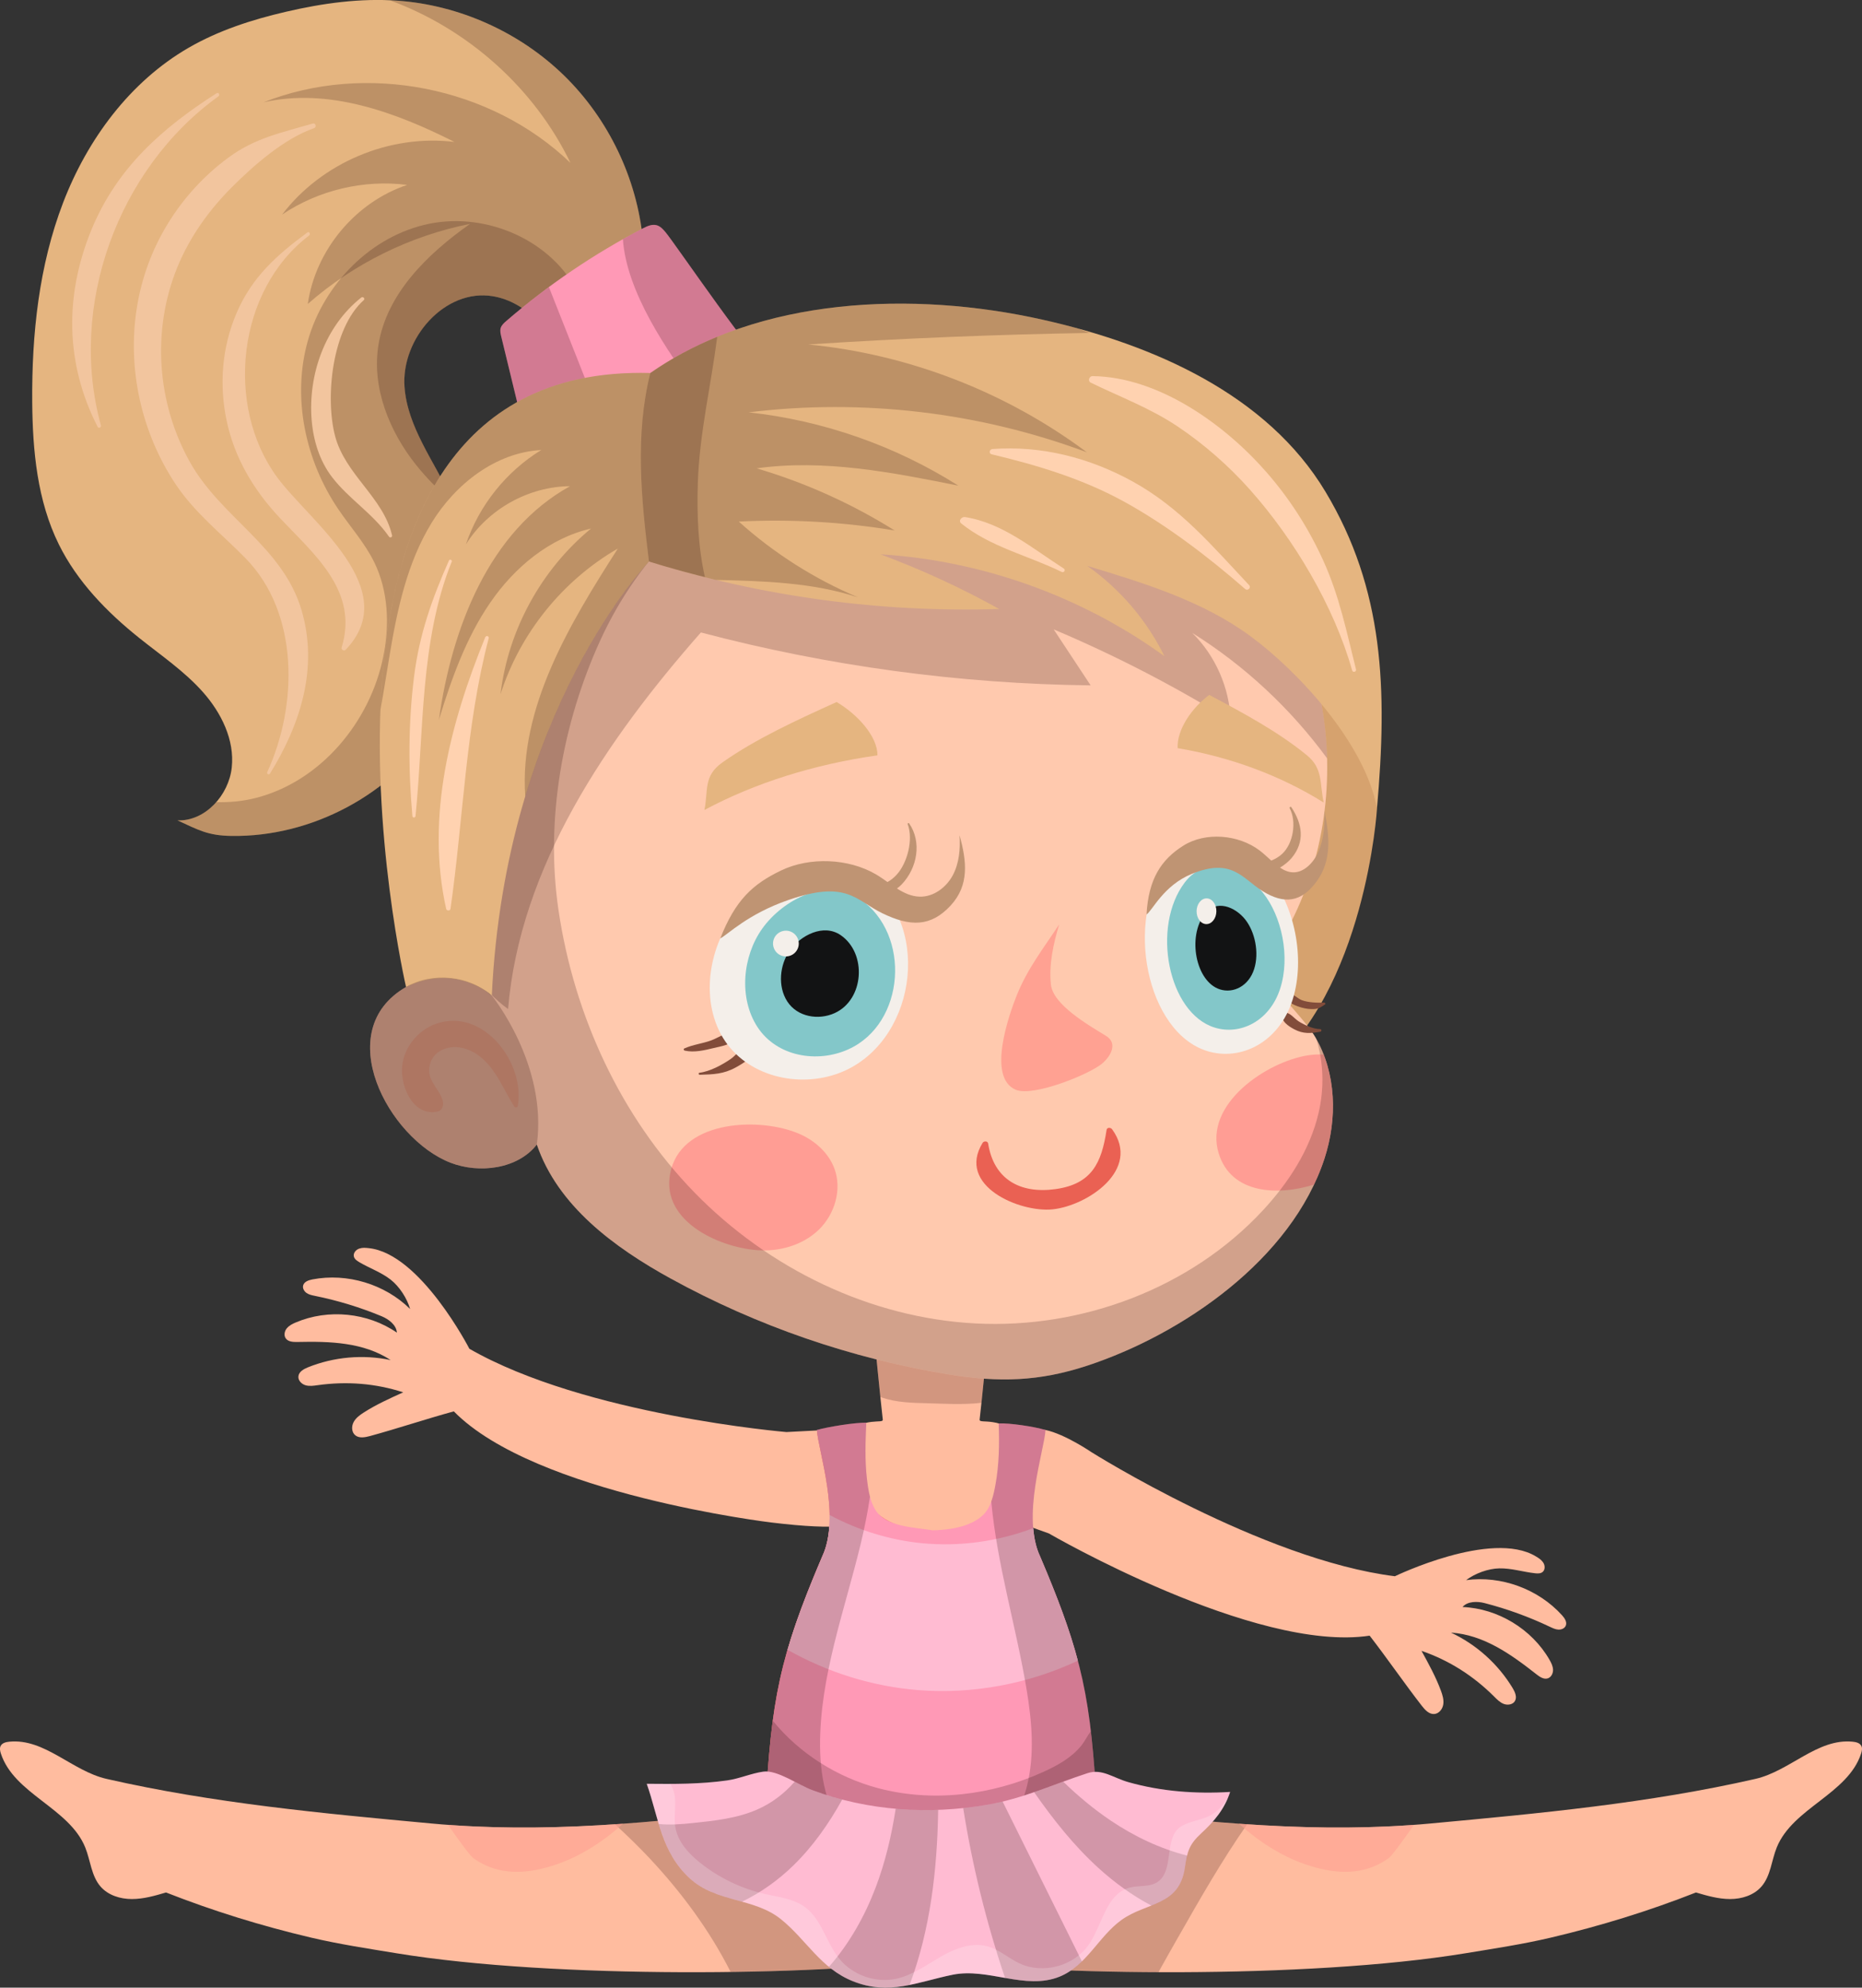
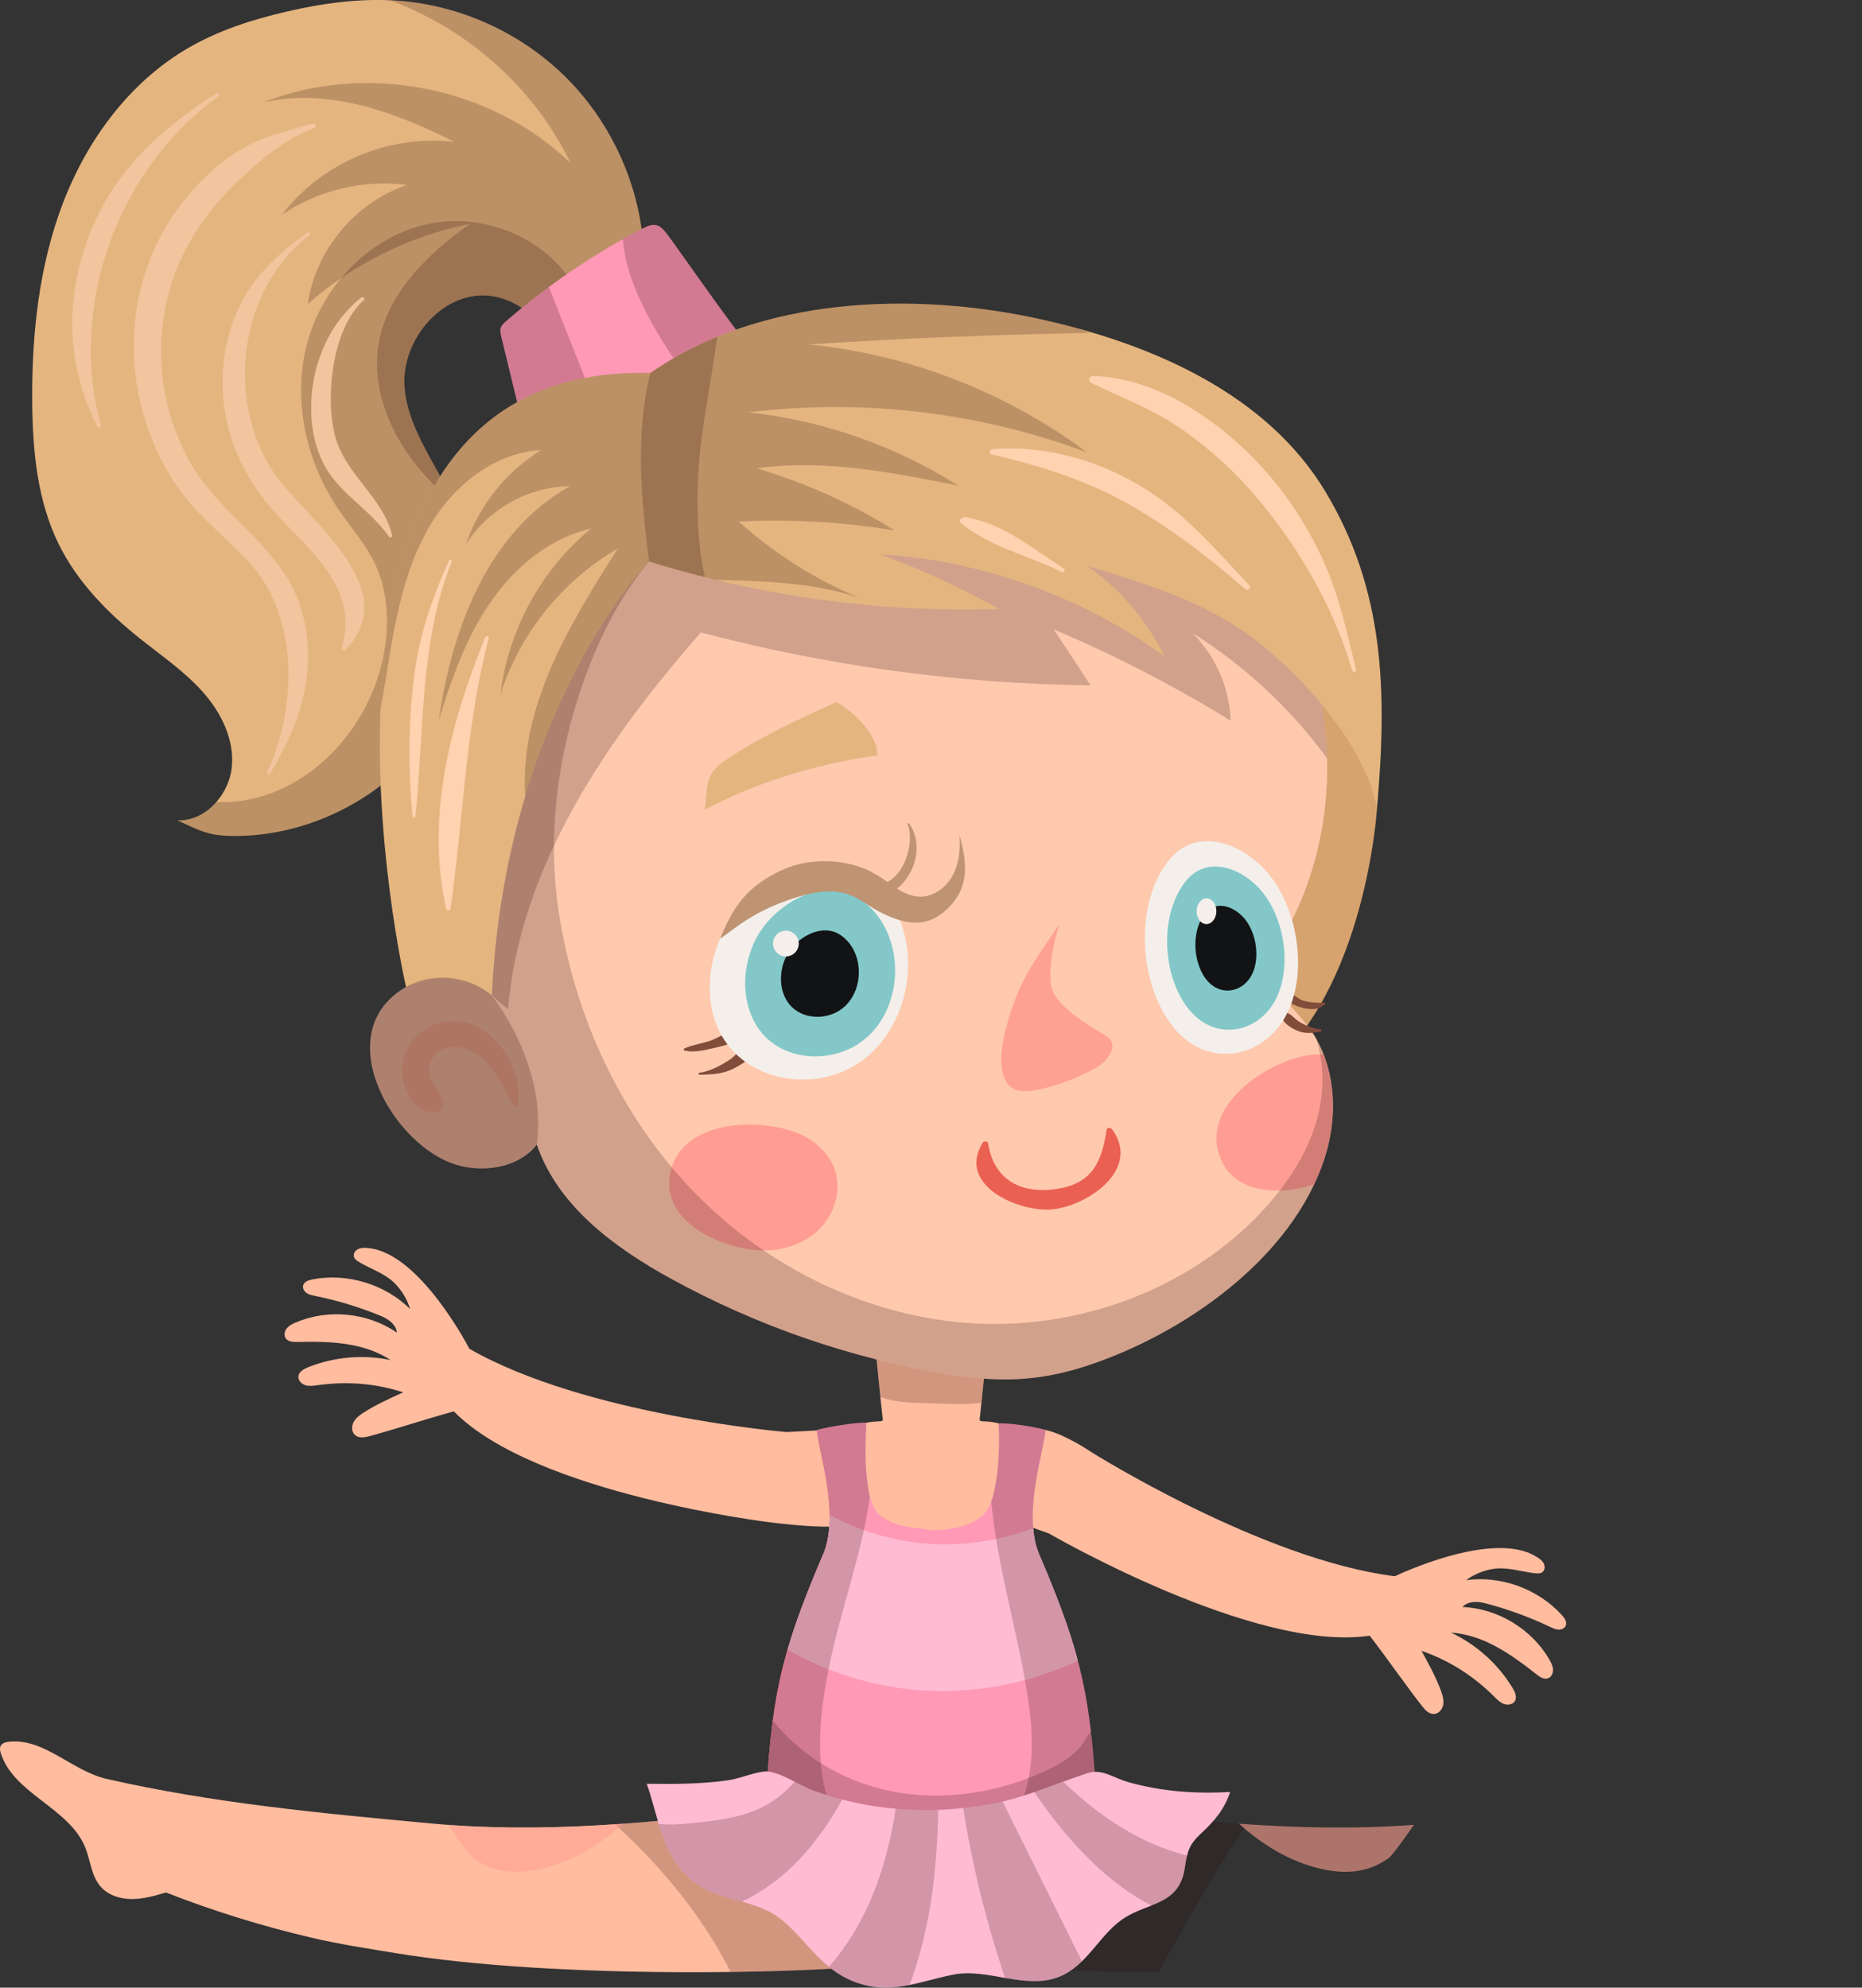
<svg xmlns="http://www.w3.org/2000/svg" width="178" height="190" viewBox="0 0 178 190" fill="none">
  <rect x="0" y="0" width="178" height="190" fill="#333333" stroke="none" />
  <g clip-path="url(#clip0_118_9711)">
    <path d="M16.968 78.421C19.623 78.512 21.871 76.008 22.155 73.367C22.439 70.725 21.151 68.128 19.385 66.141C17.62 64.157 15.395 62.652 13.319 60.991C10.221 58.514 7.383 55.598 5.626 52.041C3.56 47.861 3.117 43.074 3.08 38.414C3.031 31.947 3.722 25.391 6.04 19.354C8.361 13.318 12.425 7.808 18.024 4.569C20.901 2.905 24.101 1.875 27.337 1.124C30.832 0.31 34.428 -0.193 38.009 0.065C43.929 0.493 49.672 3.075 53.921 7.218C58.169 11.364 60.889 17.041 61.461 22.95C61.909 27.597 57.968 31.715 54.372 34.698C52.739 31.79 50.405 28.864 47.117 28.314C42.534 27.55 38.33 32.359 38.672 36.992C38.956 40.849 41.517 44.096 43.137 47.608C46.344 54.56 45.724 63.14 41.548 69.557C37.373 75.975 29.784 80.019 22.127 79.907C19.876 79.873 19.007 79.354 16.963 78.418L16.968 78.421Z" fill="#E5B580" />
    <g style="mix-blend-mode:overlay" opacity="0.2">
      <path d="M24.374 76.298C30.623 74.739 35.393 69.03 36.653 62.712C37.25 59.716 37.122 56.498 35.782 53.755C34.887 51.924 33.505 50.388 32.36 48.704C29.184 44.033 27.893 37.989 29.434 32.554C30.975 27.12 35.513 22.507 41.05 21.386C46.587 20.267 52.825 23.013 55.303 28.09L54.828 28.147C55.175 28.265 55.509 28.426 55.812 28.627C56.769 29.261 57.465 30.194 58.07 31.18C56.93 32.474 55.637 33.657 54.38 34.698C52.747 31.79 50.413 28.864 47.124 28.314C42.542 27.55 38.338 32.359 38.679 36.993C38.964 40.849 41.525 44.096 43.144 47.608C46.352 54.56 45.731 63.14 41.556 69.557C37.381 75.975 29.791 80.019 22.134 79.907C19.883 79.873 19.015 79.354 16.97 78.418C18.407 78.468 19.719 77.756 20.671 76.674C21.918 76.715 23.167 76.595 24.374 76.295V76.298Z" fill="#1C0000" />
    </g>
    <g style="mix-blend-mode:overlay" opacity="0.2">
      <path d="M43.142 47.614C43.215 47.773 43.278 47.939 43.348 48.101C42.06 46.98 40.847 45.783 39.78 44.448C37.209 41.225 35.529 37.058 36.176 32.984C36.956 28.069 40.87 24.267 44.939 21.399C39.217 22.535 33.805 25.206 29.424 29.055C30.159 23.904 33.988 19.318 38.927 17.675C34.775 17.145 30.444 18.173 26.972 20.509C30.749 15.544 37.256 12.804 43.444 13.568C37.78 10.71 31.375 8.371 25.191 9.781C34.989 5.912 46.944 8.272 54.536 15.573C51.089 8.428 44.728 2.767 37.287 0.034C37.529 0.044 37.772 0.05 38.015 0.068C43.935 0.495 49.678 3.077 53.926 7.221C58.175 11.367 60.895 17.044 61.466 22.953C61.914 27.6 57.974 31.717 54.38 34.7C52.747 31.793 50.413 28.867 47.124 28.317C42.542 27.553 38.338 32.361 38.68 36.995C38.964 40.852 41.525 44.098 43.145 47.611L43.142 47.614Z" fill="#1C0000" />
    </g>
    <path d="M63.622 22.197C63.39 21.923 63.135 21.636 62.788 21.534C62.334 21.401 61.859 21.623 61.44 21.839C56.771 24.272 52.385 27.248 48.397 30.685C48.178 30.875 47.948 31.081 47.865 31.357C47.789 31.616 47.852 31.895 47.914 32.155C48.882 36.148 49.852 40.14 50.82 44.132C58.406 41.243 65.925 38.174 73.363 34.922C72.651 35.232 64.527 23.263 63.617 22.192L63.622 22.197Z" fill="#FF99B6" />
    <g style="mix-blend-mode:overlay" opacity="0.2">
      <path d="M59.546 22.869C60.172 22.517 60.803 22.173 61.439 21.842C61.859 21.623 62.334 21.404 62.788 21.537C63.135 21.639 63.388 21.923 63.622 22.199C64.532 23.271 72.656 35.24 73.368 34.93C71.206 35.874 69.037 36.8 66.861 37.712C63.698 33.493 59.901 27.899 59.546 22.872V22.869Z" fill="#1C0000" />
    </g>
    <g style="mix-blend-mode:overlay" opacity="0.2">
      <path d="M47.917 32.158C47.854 31.895 47.789 31.618 47.867 31.36C47.951 31.081 48.178 30.875 48.399 30.687C49.717 29.553 51.078 28.476 52.476 27.446C54.309 32.08 56.14 36.714 57.974 41.347C55.598 42.294 53.214 43.227 50.825 44.138C49.857 40.145 48.887 36.153 47.92 32.16L47.917 32.158Z" fill="#1C0000" />
    </g>
    <path d="M80.457 159.749C82.139 152.017 81.824 144.71 80.421 137.187C82.76 135.338 84.448 136.154 84.39 135.693C84.247 134.548 83.522 127.189 83.522 127.189L89.019 128.17L94.517 127.189C94.517 127.189 93.795 134.548 93.649 135.693C93.586 136.191 95.55 135.205 98.171 137.664C97.66 140.407 97.545 143.221 97.522 146.022C97.485 150.585 97.415 155.149 97.691 159.707C98.114 166.63 99.196 173.838 101.048 180.657C98.181 181.538 94.29 182.169 89.019 182.135C82.019 182.18 77.45 181.056 74.493 179.721C77.114 173.288 79.012 166.393 80.457 159.749Z" fill="#FFBC9F" />
    <g style="mix-blend-mode:overlay" opacity="0.2">
      <path d="M84.315 133.596C84.263 133.578 84.21 133.555 84.158 133.536C83.895 130.973 83.522 127.189 83.522 127.189L89.02 128.17L94.517 127.189C94.517 127.189 94.087 131.565 93.824 134.092C92.024 134.306 90.102 134.17 88.647 134.136C87.186 134.102 85.7 134.066 84.315 133.596Z" fill="#1C0000" />
    </g>
    <path d="M0.062 166.894C0.211 166.601 0.581 166.518 0.907 166.487C4.277 166.163 6.888 169.29 10.187 170.044C20.382 172.372 30.832 173.342 41.246 174.307C51.889 175.293 62.392 174.252 73.689 172.899C77.156 175.095 80.635 177.319 83.564 180.203C85.772 182.378 87.353 184.79 88.404 187.421C78.314 188.801 53.167 189.218 37.902 186.712C35.169 186.263 32.428 185.849 29.734 185.215C25.008 184.102 20.389 182.678 15.872 180.902C14.806 181.215 13.721 181.53 12.607 181.53C11.496 181.53 10.333 181.171 9.605 180.328C8.724 179.309 8.653 177.843 8.147 176.594C6.614 172.813 1.351 171.499 0.083 167.618C0.008 167.384 -0.05 167.118 0.06 166.896L0.062 166.894Z" fill="#FFBC9F" />
    <g style="mix-blend-mode:overlay" opacity="0.2">
      <path d="M69.845 188.498C67.824 184.495 65.122 180.858 62.06 177.593C61.012 176.474 59.909 175.415 58.785 174.38C63.649 174.054 68.586 173.509 73.689 172.896C74.203 173.222 74.715 173.548 75.228 173.877C77.375 175.541 79.32 177.481 81.015 179.588C82.984 182.036 84.669 184.767 85.668 187.732C81.537 188.136 75.959 188.415 69.845 188.498Z" fill="#1C0000" />
    </g>
    <path opacity="0.6" d="M45.254 177.627C44.944 177.405 43.786 175.814 42.829 174.435C48.389 174.847 53.923 174.735 59.564 174.328C57.7 176.01 55.525 177.41 53.295 178.185C50.507 179.152 47.713 179.382 45.252 177.627H45.254Z" fill="#FFA192" />
-     <path d="M177.937 166.894C177.789 166.601 177.418 166.518 177.092 166.487C173.723 166.163 171.112 169.29 167.813 170.044C157.618 172.372 147.168 173.342 136.754 174.307C126.111 175.293 115.608 174.252 104.31 172.899C100.844 175.095 97.365 177.319 94.436 180.203C92.227 182.378 90.647 184.79 89.596 187.421C99.686 188.801 124.833 189.218 140.097 186.712C142.831 186.263 145.572 185.849 148.266 185.215C152.991 184.102 157.61 182.678 162.127 180.902C163.194 181.215 164.279 181.53 165.393 181.53C166.504 181.53 167.667 181.171 168.394 180.328C169.276 179.309 169.346 177.843 169.852 176.594C171.386 172.813 176.649 171.499 177.916 167.618C177.992 167.384 178.049 167.118 177.94 166.896L177.937 166.894Z" fill="#FFBC9F" />
    <g style="mix-blend-mode:overlay" opacity="0.2">
      <path d="M112.632 185.168C111.999 186.282 111.365 187.398 110.744 188.522C105.434 188.501 100.419 188.329 96.254 188.052C98.784 183.259 101.313 178.466 103.843 173.673C103.968 173.434 104.096 173.194 104.224 172.956C104.253 172.938 104.281 172.92 104.31 172.902C109.414 173.514 114.356 174.059 119.223 174.385C116.81 177.843 114.716 181.512 112.632 185.173V185.168Z" fill="#1C0000" />
    </g>
    <path opacity="0.6" d="M132.745 177.627C133.056 177.405 134.214 175.814 135.171 174.435C129.61 174.847 124.076 174.735 118.435 174.328C120.3 176.01 122.475 177.41 124.705 178.185C127.493 179.152 130.286 179.382 132.748 177.627H132.745Z" fill="#FFA192" />
    <path d="M99.947 136.691C101.827 137.093 104.336 138.811 104.336 138.811C104.336 138.811 120.681 149.096 133.345 150.674C133.345 150.674 142.575 146.204 146.821 148.775C147.113 148.953 147.314 149.07 147.512 149.346C147.71 149.623 147.728 150.061 147.46 150.272C147.267 150.423 146.996 150.416 146.75 150.389C145.603 150.262 144.482 149.897 143.326 149.92C142.259 149.941 141.008 150.403 140.155 151.044C143.511 150.593 147.053 151.892 149.325 154.403C149.575 154.679 149.825 155.055 149.682 155.399C149.572 155.66 149.259 155.79 148.978 155.774C148.693 155.759 148.43 155.631 148.174 155.511C146.166 154.554 144.067 153.793 141.913 153.237C141.206 153.055 140.288 153.06 139.813 153.613C143.193 153.753 146.44 155.725 148.125 158.656C148.294 158.953 148.454 159.271 148.464 159.613C148.474 159.954 148.292 160.325 147.968 160.432C147.582 160.559 147.189 160.291 146.87 160.04C144.419 158.111 141.819 156.267 138.705 156.061C141.138 157.198 143.219 159.07 144.607 161.37C144.836 161.751 145.047 162.239 144.813 162.617C144.604 162.951 144.122 163.018 143.754 162.878C143.386 162.737 143.102 162.442 142.823 162.163C140.846 160.194 138.53 158.713 135.891 157.806C136.571 159.044 137.255 160.286 137.745 161.61C137.901 162.035 138.04 162.486 137.969 162.932C137.899 163.378 137.555 163.814 137.103 163.842C136.605 163.874 136.214 163.438 135.909 163.045C134.242 160.896 132.597 158.502 130.933 156.353C119.948 158.014 100.263 146.58 100.263 146.58L97.222 145.492L95.748 142.869C95.748 142.869 98.067 136.295 99.947 136.697V136.691Z" fill="#FFBC9F" />
    <path d="M27.418 126.978C27.632 126.709 27.95 126.55 28.266 126.417C31.375 125.088 35.154 125.466 37.939 127.385C37.895 126.657 37.162 126.102 36.489 125.823C34.434 124.97 32.298 124.318 30.117 123.875C29.838 123.818 29.552 123.763 29.317 123.604C29.082 123.445 28.91 123.155 28.978 122.881C29.069 122.519 29.494 122.37 29.862 122.3C33.187 121.658 36.797 122.751 39.206 125.129C38.912 124.104 38.187 122.983 37.347 122.323C36.439 121.611 35.32 121.228 34.329 120.641C34.118 120.516 33.896 120.36 33.831 120.123C33.743 119.791 34.022 119.455 34.348 119.351C34.674 119.246 34.906 119.275 35.245 119.309C40.184 119.807 44.871 128.929 44.871 128.929C55.939 135.281 75.184 136.89 75.184 136.89L78.355 136.723L81.182 143.419C81.182 143.419 86.873 147.128 73.768 145.539C73.768 145.539 51.161 142.843 43.384 134.913C40.761 135.63 38.007 136.551 35.383 137.268C34.901 137.398 34.329 137.513 33.949 137.187C33.604 136.892 33.591 136.34 33.803 135.941C34.014 135.542 34.397 135.263 34.778 135.02C35.967 134.256 37.258 133.675 38.547 133.093C35.892 132.233 33.151 132.024 30.386 132.407C29.995 132.462 29.591 132.527 29.212 132.418C28.834 132.308 28.49 131.964 28.524 131.573C28.563 131.129 29.027 130.869 29.437 130.702C31.927 129.7 34.718 129.455 37.344 130.008C34.734 128.3 31.547 128.211 28.427 128.279C28.021 128.287 27.546 128.266 27.314 127.932C27.118 127.651 27.196 127.247 27.41 126.981L27.418 126.978Z" fill="#FFBC9F" />
    <path d="M78.596 148.801C80.416 144.981 78.212 138.668 78.092 136.691C79.06 136.806 80.038 136.89 81.029 136.939C81.003 137.534 81.01 138.128 81.06 138.725C81.263 141.124 82.265 143.568 84.229 144.96C85.215 145.659 86.386 146.058 87.575 146.267C87.635 146.277 87.695 146.285 87.755 146.293V188.769C86.712 188.871 85.507 188.607 83.439 187.778C83.642 183.387 81.918 181.434 79.081 178.052C77.323 175.958 73.038 172.888 73.158 172.901C73.758 162.429 74.477 158.455 78.59 148.804L78.596 148.801Z" fill="#F76559" />
    <path d="M78.595 148.802C80.416 144.981 78.212 138.668 78.092 136.692C79.033 136.412 81.821 135.951 82.812 136.003C82.737 137.784 82.669 139.563 82.873 141.338C82.987 142.335 83.141 143.453 83.678 144.324C84.685 145.962 87.371 145.993 89.056 146.264C89.056 146.264 89.056 146.277 89.056 146.285C90.673 146.262 92.754 145.988 93.985 144.812C94.736 144.095 94.984 142.898 95.161 141.92C95.511 140.003 95.547 138.008 95.467 136.063C96.458 136.014 98.852 136.355 99.945 136.694C99.825 138.671 97.621 144.984 99.441 148.804C103.554 158.455 104.274 162.427 104.874 172.902C104.994 172.889 100.709 175.958 98.951 178.052C96.113 181.434 94.389 183.387 94.593 187.778C92.655 188.555 90.18 188.834 89.017 188.782C87.854 188.834 85.379 188.555 83.441 187.778C83.644 183.387 81.921 181.434 79.083 178.052C77.325 175.958 73.04 172.889 73.16 172.902C73.76 162.429 74.48 158.455 78.593 148.804L78.595 148.802Z" fill="#FF99B6" />
    <g style="mix-blend-mode:overlay" opacity="0.2">
      <path d="M73.163 172.899C73.353 169.566 73.556 166.896 73.877 164.487C76.42 167.618 80.035 169.895 83.952 170.933C89.15 172.312 94.799 171.608 99.702 169.394C101.048 168.787 102.412 168.038 103.361 166.875C103.674 166.492 103.945 165.942 104.282 165.472C104.532 167.624 104.707 170.012 104.874 172.896C104.994 172.883 100.709 175.952 98.951 178.046C97.918 179.277 97.036 180.318 96.338 181.356C91.403 182.057 86.289 181.507 81.631 179.723C81.028 179.491 80.434 179.233 79.847 178.957C79.602 178.662 79.349 178.362 79.085 178.046C77.328 175.952 73.043 172.883 73.163 172.896V172.899Z" fill="#1C0000" />
    </g>
    <path d="M78.595 148.801C79.148 147.641 79.325 146.249 79.307 144.817C82.04 146.28 85.058 147.216 88.146 147.516C91.737 147.863 95.401 147.349 98.773 146.074C98.854 147.052 99.052 147.985 99.441 148.801C101.147 152.804 102.268 155.829 103.04 158.747C98.306 160.969 92.994 161.968 87.778 161.556C83.399 161.209 79.109 159.866 75.288 157.704C76.044 155.099 77.093 152.33 78.598 148.804L78.595 148.801Z" fill="#FFBBD2" />
    <path d="M131.637 77.284C131.637 77.284 130.578 94.768 120.845 102.479C111.112 110.19 115.353 76.173 115.353 76.173L125.636 59.588L131.475 70.347L131.637 77.281V77.284Z" fill="#D6A26E" />
    <path d="M47.015 95.167C44.813 93.232 41.358 92.885 38.815 94.348C31.583 98.51 37.117 108.829 43.058 111.142C45.818 112.216 49.511 111.747 51.318 109.405C53.308 115.254 58.699 119.236 64.113 122.214C72.375 126.756 81.417 129.872 90.722 131.385C95.506 132.162 99.334 132.06 103.937 130.545C113.021 127.552 123.471 120.399 126.619 110.73C127.85 106.946 127.754 102.617 125.759 99.175C124.262 96.591 120.047 93.621 121.69 91.128C129.937 78.626 128.268 60.574 117.262 50.216C104.655 38.351 77.912 33.827 62.592 42.33C49.946 49.35 42.573 63.891 42.761 78.147C42.839 84.074 43.348 90.507 47.012 95.167H47.015Z" fill="#FFC9AE" />
    <g style="mix-blend-mode:overlay" opacity="0.2">
      <path d="M67.003 60.456C57.976 70.712 49.714 82.841 48.569 96.453C47.951 96.009 47.393 95.511 46.877 94.977C43.343 90.332 42.842 83.996 42.764 78.147C42.576 63.891 49.949 49.35 62.595 42.33C77.917 33.824 104.657 38.351 117.264 50.216C123.417 56.005 126.648 64.204 126.865 72.488C123.375 67.729 118.983 63.627 113.976 60.501C116.203 62.699 117.546 65.771 117.645 68.9C112.244 65.557 106.582 62.634 100.73 60.164C101.906 61.948 103.085 63.731 104.261 65.515C91.695 65.367 79.151 63.664 67.003 60.456Z" fill="#1C0000" />
    </g>
    <path opacity="0.5" d="M76.379 108.37C77.873 109.011 79.195 110.171 79.764 111.697C80.51 113.697 79.803 116.075 78.267 117.556C76.731 119.038 74.493 119.666 72.365 119.502C68.531 119.204 62.88 116.547 64.157 111.778C65.433 107.019 72.714 106.797 76.376 108.37H76.379Z" fill="#FF737A" />
    <path opacity="0.5" d="M125.052 100.875C125.542 100.8 126.04 100.781 126.539 100.807C127.749 103.926 127.665 107.522 126.622 110.727C126.343 111.582 126.004 112.417 125.618 113.233C122.181 114.315 117.7 114.164 116.498 110.239C115.055 105.53 121.114 101.48 125.052 100.875Z" fill="#FF737A" />
    <path d="M38.426 102.364C38.408 100.33 39.879 98.447 41.791 97.827C46.271 96.372 50.202 101.631 49.503 105.705C49.477 105.864 49.247 105.908 49.161 105.772C47.878 103.744 47.002 101.039 44.459 100.239C42.99 99.777 41.214 100.39 41.032 102.111C40.896 103.394 42.052 104.111 42.333 105.269C42.422 105.637 42.291 106.145 41.859 106.244C39.663 106.74 38.445 104.249 38.426 102.364Z" fill="#FFB899" />
    <path d="M97.211 95.115C98.213 92.606 99.77 90.619 101.254 88.364C100.698 90.228 100.26 92.173 100.461 94.108C100.662 96.043 104.047 97.986 105.705 99.005C105.711 99.008 105.716 99.011 105.721 99.013C106.908 99.738 106.164 100.977 105.369 101.657C104.188 102.672 98.786 104.875 97.107 104.171C94.321 103.003 96.457 96.995 97.209 95.112L97.211 95.115Z" fill="#FFA192" />
    <path d="M70.169 98.732C69.449 98.606 68.669 99.204 67.999 99.449C67.159 99.757 66.238 99.853 65.425 100.218C65.315 100.268 65.357 100.406 65.459 100.429C66.35 100.633 67.344 100.398 68.218 100.184C68.927 100.012 69.991 99.869 70.372 99.196C70.482 99 70.406 98.773 70.171 98.732H70.169Z" fill="#824C3A" />
    <path d="M72.159 100.004C72.135 99.85 71.997 99.777 71.856 99.785C71.105 99.822 70.453 100.818 69.85 101.23C69.024 101.796 67.871 102.422 66.87 102.544C66.742 102.56 66.778 102.742 66.901 102.737C68.184 102.701 69.183 102.675 70.341 102.033C71.032 101.65 72.299 100.93 72.161 100.004H72.159Z" fill="#824C3A" />
    <path d="M71.003 86.416C68.103 89.475 66.885 94.559 68.713 98.461C70.596 102.479 75.476 103.999 79.568 102.792C87.048 100.586 89.298 89.704 83.629 84.481C79.925 81.07 74.073 83.18 71.006 86.416H71.003Z" fill="#F4EFEA" />
    <path d="M72.863 88.773C70.985 91.407 70.604 95.396 72.406 98.166C74.263 101.016 78.133 101.652 81.112 100.299C86.557 97.827 87.108 89.323 82.244 85.959C79.067 83.764 74.847 85.99 72.863 88.773Z" fill="#83C7C9" />
    <path d="M75.502 90.857C74.527 92.223 74.328 94.296 75.265 95.736C76.23 97.217 78.24 97.545 79.787 96.844C82.614 95.561 82.901 91.144 80.374 89.396C78.725 88.257 76.532 89.412 75.502 90.859V90.857Z" fill="#121314" />
    <path d="M73.924 90.442C74.06 91.107 74.712 91.537 75.377 91.399C76.042 91.263 76.472 90.611 76.334 89.947C76.198 89.281 75.546 88.851 74.881 88.99C74.216 89.125 73.786 89.777 73.924 90.442Z" fill="#F4EFEA" />
    <path d="M126.583 95.837C125.918 95.868 125.091 95.837 124.462 95.613C124.014 95.451 123.557 94.875 123.078 94.984C122.999 95.003 122.95 95.055 122.934 95.133C122.817 95.801 123.962 96.181 124.452 96.32C124.83 96.424 125.229 96.479 125.623 96.455C126.09 96.429 126.285 96.267 126.661 96.017C126.755 95.954 126.671 95.835 126.583 95.837Z" fill="#824C3A" />
    <path d="M126.218 98.374C125.553 98.374 124.718 97.989 124.16 97.639C123.693 97.347 123.357 96.789 122.773 96.771C122.705 96.771 122.616 96.802 122.595 96.878C122.402 97.61 123.172 98.095 123.735 98.395C124.596 98.852 125.308 98.779 126.22 98.622C126.353 98.599 126.359 98.377 126.215 98.377L126.218 98.374Z" fill="#824C3A" />
    <path d="M121.357 83.649C123.699 86.543 124.825 91.553 123.573 95.55C122.282 99.665 118.597 101.454 115.413 100.473C109.592 98.682 107.451 87.944 111.6 82.413C114.31 78.801 118.879 80.587 121.357 83.649Z" fill="#F4EFEA" />
    <path d="M120.736 85.344C122.519 87.573 123.364 91.42 122.386 94.481C121.38 97.631 118.545 98.987 116.106 98.223C111.649 96.826 110.051 88.58 113.258 84.356C115.353 81.597 118.85 82.987 120.736 85.344Z" fill="#83C7C9" />
    <path d="M119.033 87.889C119.959 89.047 120.397 91.044 119.891 92.635C119.366 94.272 117.896 94.977 116.631 94.578C114.315 93.853 113.485 89.568 115.152 87.375C116.239 85.944 118.055 86.663 119.035 87.889H119.033Z" fill="#121314" />
    <path d="M114.39 87.091C114.38 87.769 114.795 88.327 115.316 88.335C115.838 88.343 116.271 87.8 116.281 87.12C116.292 86.442 115.877 85.884 115.355 85.876C114.834 85.868 114.401 86.41 114.39 87.091Z" fill="#F4EFEA" />
    <g style="mix-blend-mode:overlay" opacity="0.2">
      <path d="M43.058 111.141C37.12 108.828 31.583 98.51 38.815 94.348C41.355 92.885 44.811 93.232 47.014 95.167C43.35 90.507 42.842 84.074 42.764 78.147C42.576 63.891 49.949 49.35 62.595 42.33C77.917 33.824 104.657 38.351 117.264 50.216C118.24 51.134 119.139 52.114 119.966 53.144C109.923 46.474 97.928 42.714 85.864 42.734C82.567 42.74 79.247 43.016 76.078 43.934C67.678 46.367 61.03 53.233 57.395 61.186C53.759 69.14 52.108 78.379 53.394 87.028C54.883 97.055 59.311 106.714 66.379 113.979C73.447 121.246 83.185 125.997 93.309 126.511C103.434 127.025 113.816 123.142 120.712 115.715C123.177 113.061 125.226 109.916 126.051 106.388C126.596 104.056 126.549 101.545 125.818 99.282C127.754 102.706 127.837 106.982 126.619 110.727C123.471 120.396 113.018 127.549 103.937 130.543C99.334 132.06 95.505 132.159 90.722 131.382C81.417 129.87 72.372 126.754 64.113 122.211C58.699 119.233 53.308 115.251 51.318 109.402C49.51 111.746 45.818 112.213 43.058 111.139V111.141Z" fill="#1C0000" />
    </g>
    <path d="M67.334 77.43C72.135 74.856 77.818 73.062 83.882 72.204C83.89 70.407 82.02 68.319 79.98 67.106C76.157 68.837 72.232 70.634 69.042 72.895C67.214 74.188 67.723 75.581 67.337 77.432L67.334 77.43Z" fill="#E5B580" />
-     <path d="M126.538 76.715C122.441 74.152 117.648 72.368 112.578 71.516C112.494 69.724 113.957 67.641 115.6 66.428C118.847 68.152 122.183 69.941 124.929 72.191C126.502 73.479 126.139 74.869 126.541 76.715H126.538Z" fill="#E5B580" />
    <path d="M62.04 53.674C62.04 53.674 48.301 67.87 47.015 95.167C47.015 95.167 43.622 92.038 38.815 94.348C38.815 94.348 25.016 34.625 62.165 35.657C62.165 35.657 67.858 43.352 62.04 53.674Z" fill="#E5B580" />
    <g style="mix-blend-mode:overlay" opacity="0.2">
      <path d="M41.23 50.031C38.946 53.773 37.994 58.162 37.269 62.485C36.971 64.264 36.697 66.052 36.374 67.828C36.979 52.018 42.247 35.105 62.165 35.657C62.165 35.657 67.858 43.353 62.04 53.674C62.04 53.674 54.659 61.314 50.212 76.141C49.62 67.638 54.435 59.669 59.064 52.435C53.78 55.484 49.698 60.553 47.847 66.363C48.569 60.24 51.74 54.441 56.503 50.524C52.518 51.434 49.164 54.25 46.853 57.622C44.54 60.991 43.155 64.903 41.955 68.809C43.189 60.037 46.741 50.756 54.495 46.474C50.528 46.503 46.639 48.675 44.537 52.039C45.794 48.318 48.394 45.066 51.746 43.016C47.367 43.251 43.51 46.286 41.227 50.028L41.23 50.031Z" fill="#1C0000" />
    </g>
    <path d="M131.637 77.284C130.505 71.082 124.084 64.146 119.507 60.79C114.928 57.434 109.375 55.736 103.94 54.093C107.07 56.297 109.631 59.296 111.318 62.73C103.429 57.009 93.891 53.585 84.161 52.985C88.073 54.438 91.873 56.188 95.519 58.214C84.21 58.574 72.842 57.032 62.039 53.674C61.288 47.619 60.694 41.579 62.165 35.657C72.586 28.379 87.267 27.779 99.671 30.559C110.257 32.932 121.127 37.699 126.708 47.001C132.31 56.336 132.644 65.891 131.634 77.284H131.637Z" fill="#E5B580" />
    <g style="mix-blend-mode:overlay" opacity="0.2">
      <path d="M62.165 35.657C72.587 28.379 87.267 27.779 99.671 30.559C100.816 30.815 101.963 31.102 103.106 31.417C103.465 31.55 103.825 31.683 104.183 31.824C95.203 31.975 86.226 32.34 77.265 32.927C86.858 33.861 96.176 37.467 103.896 43.233C93.631 39.402 82.44 38.08 71.564 39.415C78.663 40.187 85.58 42.604 91.615 46.424C85.256 45.149 78.752 43.871 72.331 44.769C76.973 46.138 81.425 48.143 85.525 50.709C80.606 49.893 75.601 49.606 70.623 49.856C73.984 52.881 77.855 55.343 82.022 57.1C77.664 55.669 73.032 55.546 68.424 55.431C66.278 54.915 64.147 54.331 62.037 53.676C61.286 47.621 60.691 41.582 62.162 35.66L62.165 35.657Z" fill="#1C0000" />
    </g>
    <path d="M91.727 79.839C91.813 81.153 91.698 82.525 91.072 83.686C90.446 84.846 89.228 85.751 87.908 85.712C87.118 85.688 86.419 85.357 85.746 84.932C85.918 84.807 86.07 84.674 86.198 84.541C87.697 82.971 88.141 80.494 86.909 78.705C86.855 78.624 86.74 78.705 86.771 78.788C87.329 80.254 86.732 82.512 85.715 83.615C85.454 83.897 85.165 84.137 84.841 84.314C84.474 84.056 84.109 83.795 83.73 83.576C81.112 82.045 77.406 81.894 74.673 83.208C71.939 84.522 70.304 86.035 68.852 89.709C69.597 89.313 71.491 87.378 75.338 86.04C80.981 84.077 81.8 86.061 84.346 87.297C86.993 88.583 88.978 88.63 90.892 86.543C92.658 84.619 92.431 82.353 91.727 79.839Z" fill="#BF9473" />
-     <path d="M126.604 77.487C126.661 78.801 126.559 80.173 126.069 81.339C125.576 82.504 124.627 83.417 123.61 83.388C123.164 83.375 122.754 83.198 122.366 82.937C122.814 82.663 123.205 82.337 123.474 82.016C124.783 80.449 124.496 78.744 123.448 77.161C123.388 77.072 123.237 77.164 123.286 77.257C123.967 78.522 123.644 80.627 122.569 81.623C122.267 81.902 121.909 82.11 121.526 82.264C121.153 81.928 120.783 81.573 120.397 81.284C118.386 79.774 115.256 79.498 113.133 80.83C111.01 82.165 109.795 84.001 109.602 87.42C110.181 87.018 111.229 84.648 113.913 83.542C117.781 81.951 118.746 83.967 120.704 85.185C122.741 86.45 124.413 86.296 125.907 84.197C127.287 82.262 127.128 79.996 126.604 77.487Z" fill="#BF9473" />
    <path d="M16.078 21.323C17.588 18.885 19.516 16.775 21.824 15.072C24.393 13.174 26.922 12.681 29.896 11.81C30.183 11.727 30.295 12.16 30.018 12.254C27.186 13.234 24.27 15.79 22.184 17.876C19.977 20.079 18.123 22.671 16.944 25.568C14.498 31.581 14.993 38.526 18.162 44.182C21.14 49.496 27.027 52.247 28.824 58.318C30.454 63.831 28.73 69.226 25.811 73.946C25.707 74.113 25.472 73.967 25.553 73.794C28.474 67.421 28.618 58.613 23.464 53.356C21.159 51.003 18.632 49.05 16.785 46.278C15.158 43.838 13.989 41.053 13.358 38.187C12.088 32.424 12.957 26.369 16.078 21.328V21.323Z" fill="#F2C59E" />
    <path d="M22.622 29.905C24.111 26.46 26.45 24.392 29.384 22.22C29.559 22.092 29.721 22.382 29.554 22.509C22.656 27.746 21.492 38.8 26.484 45.608C29.572 49.82 38.606 56.284 33.046 62.11C32.889 62.274 32.592 62.104 32.66 61.885C34.319 56.485 30.01 52.977 26.737 49.494C24.262 46.86 22.418 43.785 21.665 40.216C20.934 36.763 21.221 33.154 22.624 29.905H22.622Z" fill="#F2C59E" />
    <path d="M34.527 28.445C34.697 28.309 34.942 28.538 34.773 28.69C31.747 31.396 31.061 37.978 32.034 41.684C33.002 45.366 36.64 47.551 37.48 51.173C37.521 51.355 37.289 51.447 37.185 51.298C35.644 49.087 33.377 47.723 31.76 45.632C30.545 44.059 29.948 42.09 29.791 40.13C29.444 35.782 31.082 31.18 34.527 28.447V28.445Z" fill="#F2C59E" />
    <path d="M8.745 21.954C11.173 16.058 15.479 12.256 20.708 8.911C20.898 8.788 21.06 9.08 20.882 9.208C11.259 16.144 6.494 29.256 9.65 40.669C9.702 40.855 9.425 40.98 9.334 40.802C6.238 34.763 6.163 28.226 8.745 21.954Z" fill="#F2C59E" />
    <path d="M104.438 35.952C110.768 36.025 117.095 40.581 121.087 45.157C123.315 47.71 125.109 50.521 126.507 53.606C128.054 57.017 128.726 60.397 129.629 63.985C129.689 64.222 129.329 64.321 129.261 64.086C127.524 57.94 123.698 51.525 119.465 46.779C117.441 44.511 115.097 42.456 112.572 40.763C109.946 39.003 107.085 37.95 104.268 36.575C103.963 36.427 104.12 35.95 104.438 35.952Z" fill="#FFD2B0" />
    <path d="M94.859 42.925C99.537 42.573 104.133 43.752 108.23 45.999C112.82 48.518 115.887 52.19 119.405 55.927C119.64 56.177 119.285 56.524 119.03 56.302C115.556 53.267 111.581 50.234 107.549 48.002C103.559 45.793 99.204 44.474 94.793 43.426C94.501 43.355 94.588 42.948 94.861 42.928L94.859 42.925Z" fill="#FFD2B0" />
    <path d="M92.253 49.426C95.86 49.994 98.716 52.445 101.689 54.344C101.898 54.477 101.715 54.779 101.496 54.672C98.32 53.116 94.7 52.297 91.893 50.041C91.573 49.783 91.935 49.376 92.253 49.426Z" fill="#FFD2B0" />
    <path d="M46.384 60.92C46.465 60.72 46.775 60.79 46.718 61.012C44.498 69.474 44.3 78.272 43.064 86.88C43.032 87.091 42.696 87.075 42.652 86.88C40.677 78.048 43.072 69.062 46.384 60.92Z" fill="#FFD2B0" />
    <path d="M39.582 64.681C40.085 60.662 41.292 57.244 42.923 53.569C42.988 53.421 43.246 53.528 43.186 53.682C40.121 61.283 40.534 69.99 39.722 78.003C39.704 78.194 39.441 78.196 39.423 78.003C39.026 73.573 39.029 69.096 39.582 64.681Z" fill="#FFD2B0" />
    <g style="mix-blend-mode:overlay" opacity="0.2">
      <path d="M43.058 111.142C37.12 108.829 31.583 98.51 38.815 94.348C41.355 92.885 44.811 93.232 47.014 95.167C47.014 95.167 52.361 101.751 51.318 109.405C49.51 111.749 45.818 112.216 43.058 111.142Z" fill="#1C0000" />
    </g>
    <g style="mix-blend-mode:overlay" opacity="0.2">
      <path d="M73.163 172.899C73.763 162.427 74.482 158.453 78.595 148.802C80.415 144.981 78.212 138.668 78.092 136.692C79.033 136.412 81.821 135.951 82.812 136.003C82.737 137.784 82.669 139.563 82.872 141.338C82.938 141.899 83.016 142.496 83.167 143.067C82.943 144.588 82.638 146.095 82.283 147.566C80.734 153.973 78.36 160.299 78.394 166.888C78.413 170.2 79.171 173.739 81.589 176.005C83.566 177.856 86.401 178.581 89.108 178.479C90.305 178.435 91.507 178.24 92.613 177.783C95.487 176.599 97.425 173.741 98.176 170.724C98.927 167.707 98.646 164.534 98.134 161.467C97.135 155.469 95.323 149.602 94.762 143.534C94.955 143.002 95.07 142.431 95.164 141.917C95.513 140.001 95.55 138.006 95.469 136.06C96.46 136.011 98.854 136.353 99.947 136.692C99.827 138.668 97.623 144.981 99.444 148.802C103.556 158.453 104.276 162.424 104.876 172.899C104.996 172.886 100.711 175.955 98.953 178.049C96.116 181.431 94.392 183.384 94.595 187.776C92.658 188.553 90.183 188.832 89.019 188.78C87.856 188.832 85.381 188.553 83.443 187.776C83.647 183.384 81.923 181.431 79.085 178.049C77.328 175.955 73.043 172.886 73.163 172.899Z" fill="#1C0000" />
    </g>
    <path d="M61.826 170.513C64.392 170.539 66.982 170.55 69.527 170.187C70.693 170.02 71.83 169.506 72.97 169.35C74.297 169.167 76.303 170.617 77.659 171.123C82.979 173.102 88.769 173.478 94.345 172.524C97.78 171.937 100.719 170.552 103.971 169.493C105.356 169.042 106.405 169.942 107.883 170.359C111.026 171.251 114.346 171.488 117.598 171.29C117.077 172.907 116.086 174.088 114.86 175.217C113.652 176.328 113.493 177.001 113.264 178.558C112.721 182.232 109.605 181.799 107.197 183.536C105.02 185.106 103.859 187.924 101.269 188.957C97.996 190.261 94.457 188.081 91.08 188.764C87.687 189.453 85.001 190.775 81.537 189.387C78.434 188.144 77.119 185.447 74.668 183.465C72.078 181.371 68.46 181.89 65.92 179.533C63.179 176.988 62.986 173.804 61.826 170.51V170.513Z" fill="#FFBBD2" />
    <g style="mix-blend-mode:overlay" opacity="0.2">
      <path d="M62.973 174.354C64.024 174.466 65.135 174.378 66.186 174.268C68.301 174.049 70.458 173.82 72.406 172.964C73.776 172.364 74.986 171.439 75.966 170.312C76.574 170.625 77.161 170.938 77.662 171.126C78.598 171.475 79.55 171.77 80.512 172.02C79.229 174.333 77.709 176.505 75.815 178.344C74.386 179.734 72.727 180.92 70.93 181.781C69.17 181.288 67.373 180.879 65.923 179.533C64.272 178 63.547 176.232 62.976 174.352L62.973 174.354Z" fill="#1C0000" />
    </g>
    <g style="mix-blend-mode:overlay" opacity="0.2">
      <path d="M92.079 172.837C92.838 172.756 93.594 172.654 94.345 172.526C94.856 172.438 95.357 172.328 95.847 172.211C98.374 177.303 100.899 182.396 103.426 187.489C102.803 188.099 102.112 188.626 101.269 188.96C99.59 189.63 97.842 189.38 96.079 189.072C94.293 183.784 92.95 178.349 92.079 172.837Z" fill="#1C0000" />
    </g>
    <g style="mix-blend-mode:overlay" opacity="0.2">
      <path d="M98.859 171.314C99.79 170.993 100.711 170.654 101.64 170.312C103.058 171.681 104.571 172.951 106.209 174.049C108.433 175.541 110.893 176.719 113.483 177.374C113.396 177.715 113.331 178.096 113.263 178.563C112.927 180.839 111.605 181.538 110.071 182.154C108.238 181.189 106.537 179.953 105.004 178.558C102.657 176.422 100.677 173.921 98.859 171.314Z" fill="#1C0000" />
    </g>
    <g style="mix-blend-mode:overlay" opacity="0.2">
      <path d="M81.537 189.393C80.648 189.035 79.907 188.558 79.242 188.013C81.183 185.807 82.661 183.186 83.707 180.433C84.63 178.005 85.228 175.468 85.624 172.899C86.972 173.017 88.331 173.05 89.685 173.003C89.599 178.725 88.934 184.469 86.949 189.747C85.215 190.094 83.501 190.178 81.535 189.393H81.537Z" fill="#1C0000" />
    </g>
    <g style="mix-blend-mode:overlay" opacity="0.2">
-       <path d="M64.074 170.521C64.202 170.727 64.311 170.946 64.387 171.181C64.744 172.284 64.371 173.494 64.556 174.638C64.783 176.044 65.821 177.178 66.932 178.065C68.745 179.509 70.886 180.539 73.147 181.051C74.449 181.345 75.841 181.494 76.921 182.274C78.554 183.455 78.976 185.7 80.251 187.257C81.529 188.814 83.707 189.575 85.676 189.15C87.223 188.816 88.54 187.844 89.912 187.053C91.283 186.263 92.9 185.627 94.424 186.055C95.532 186.365 96.419 187.194 97.462 187.682C99.71 188.735 102.662 187.937 104.076 185.898C105.382 184.013 105.724 181.082 107.928 180.453C108.817 180.2 109.847 180.417 110.625 179.919C112.325 178.829 111.198 175.585 112.943 174.568C114.174 173.851 115.402 174.044 116.511 172.941C116.816 172.638 117.092 172.25 117.385 171.864C116.829 173.196 115.934 174.229 114.857 175.22C113.65 176.331 113.491 177.003 113.261 178.56C112.719 182.234 109.602 181.802 107.195 183.538C105.017 185.108 103.857 187.927 101.267 188.96C97.994 190.263 94.455 188.083 91.077 188.767C87.684 189.455 84.998 190.777 81.535 189.39C78.431 188.146 77.117 185.45 74.665 183.468C72.075 181.374 68.458 181.893 65.918 179.535C63.177 176.99 62.984 173.806 61.823 170.513C62.572 170.521 63.32 170.526 64.069 170.521H64.074Z" fill="white" />
-     </g>
+       </g>
    <path d="M93.936 109.243C94.053 109.053 94.421 109.053 94.463 109.311C95.002 112.722 97.509 114.138 100.894 113.668C104.381 113.186 105.304 111.157 105.784 108.012C105.826 107.739 106.183 107.77 106.311 107.945C109.13 111.817 103.938 115.257 100.625 115.601C97.483 115.927 91.411 113.343 93.936 109.243Z" fill="#EA6153" />
    <g style="mix-blend-mode:overlay" opacity="0.2">
      <path d="M68.562 32.197C68.562 32.213 68.557 32.228 68.557 32.244C67.962 36.899 66.864 41.439 66.71 46.151C66.616 49.084 66.718 52.214 67.386 55.165C65.591 54.714 63.807 54.227 62.042 53.676C61.291 47.621 60.696 41.582 62.167 35.66C64.16 34.27 66.306 33.125 68.565 32.2L68.562 32.197Z" fill="#1C0000" />
    </g>
  </g>
  <defs>
    <clipPath id="clip0_118_9711">
      <rect width="178" height="190" fill="white" />
    </clipPath>
  </defs>
</svg>